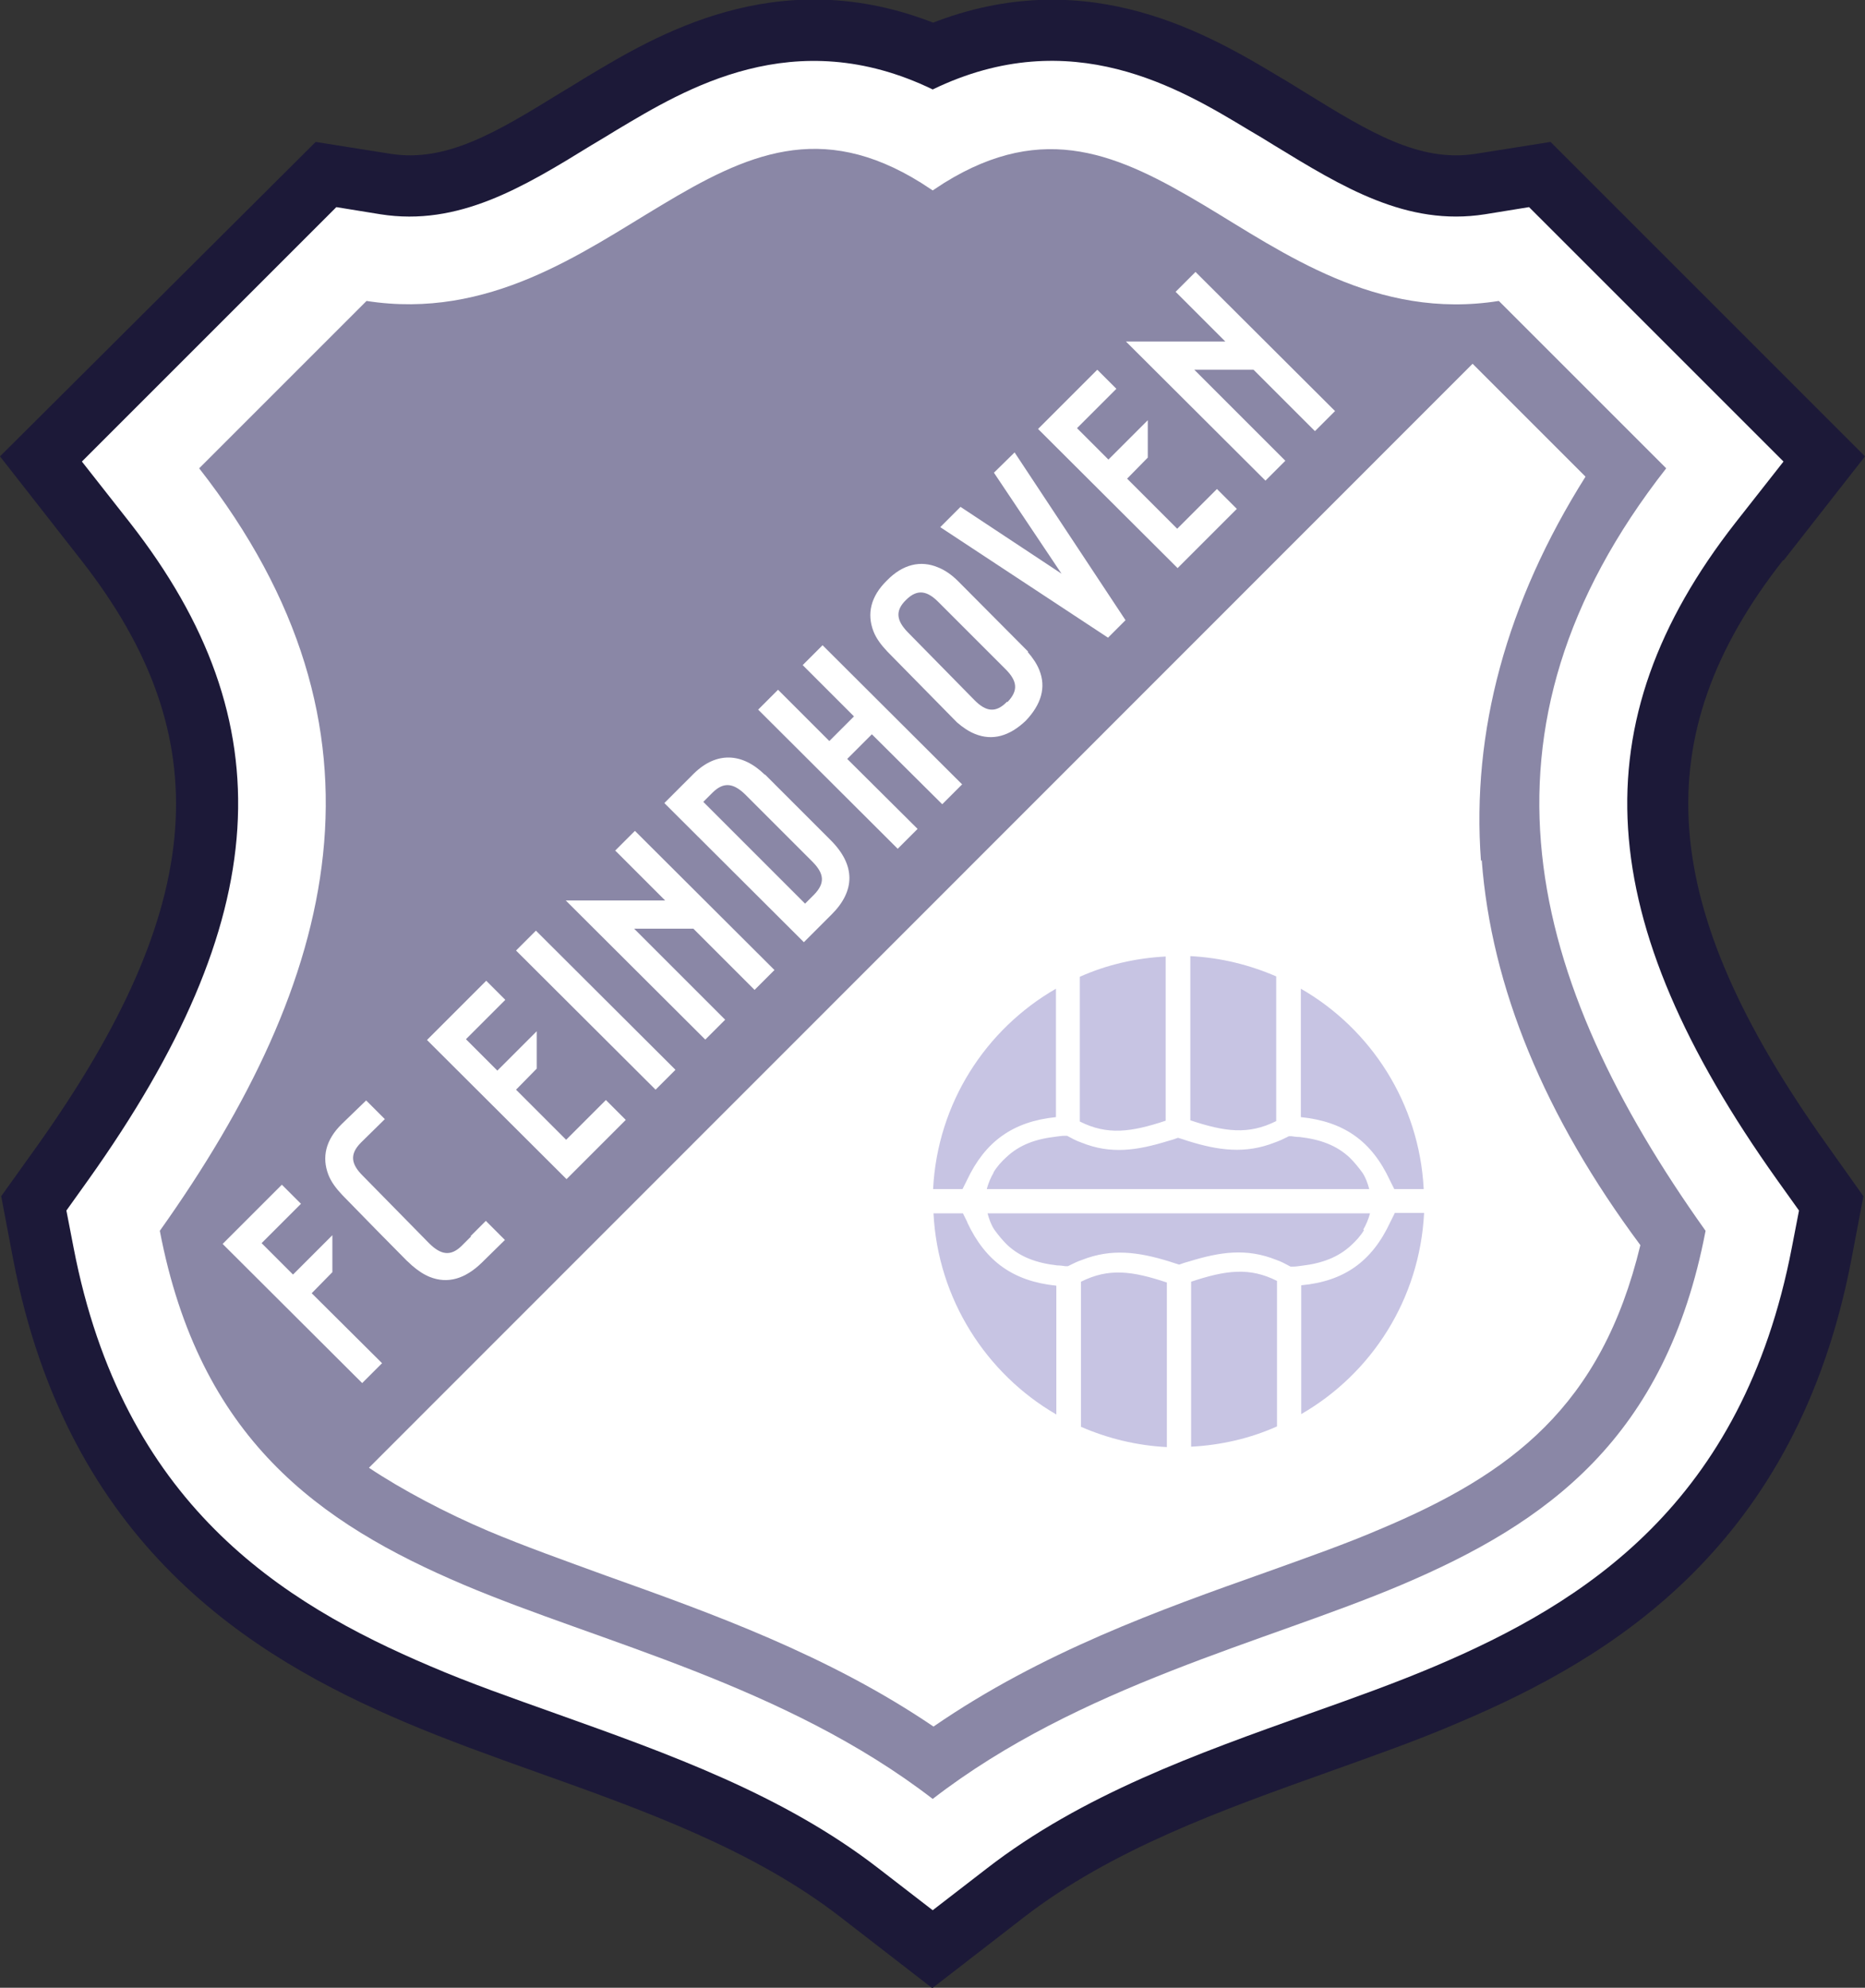
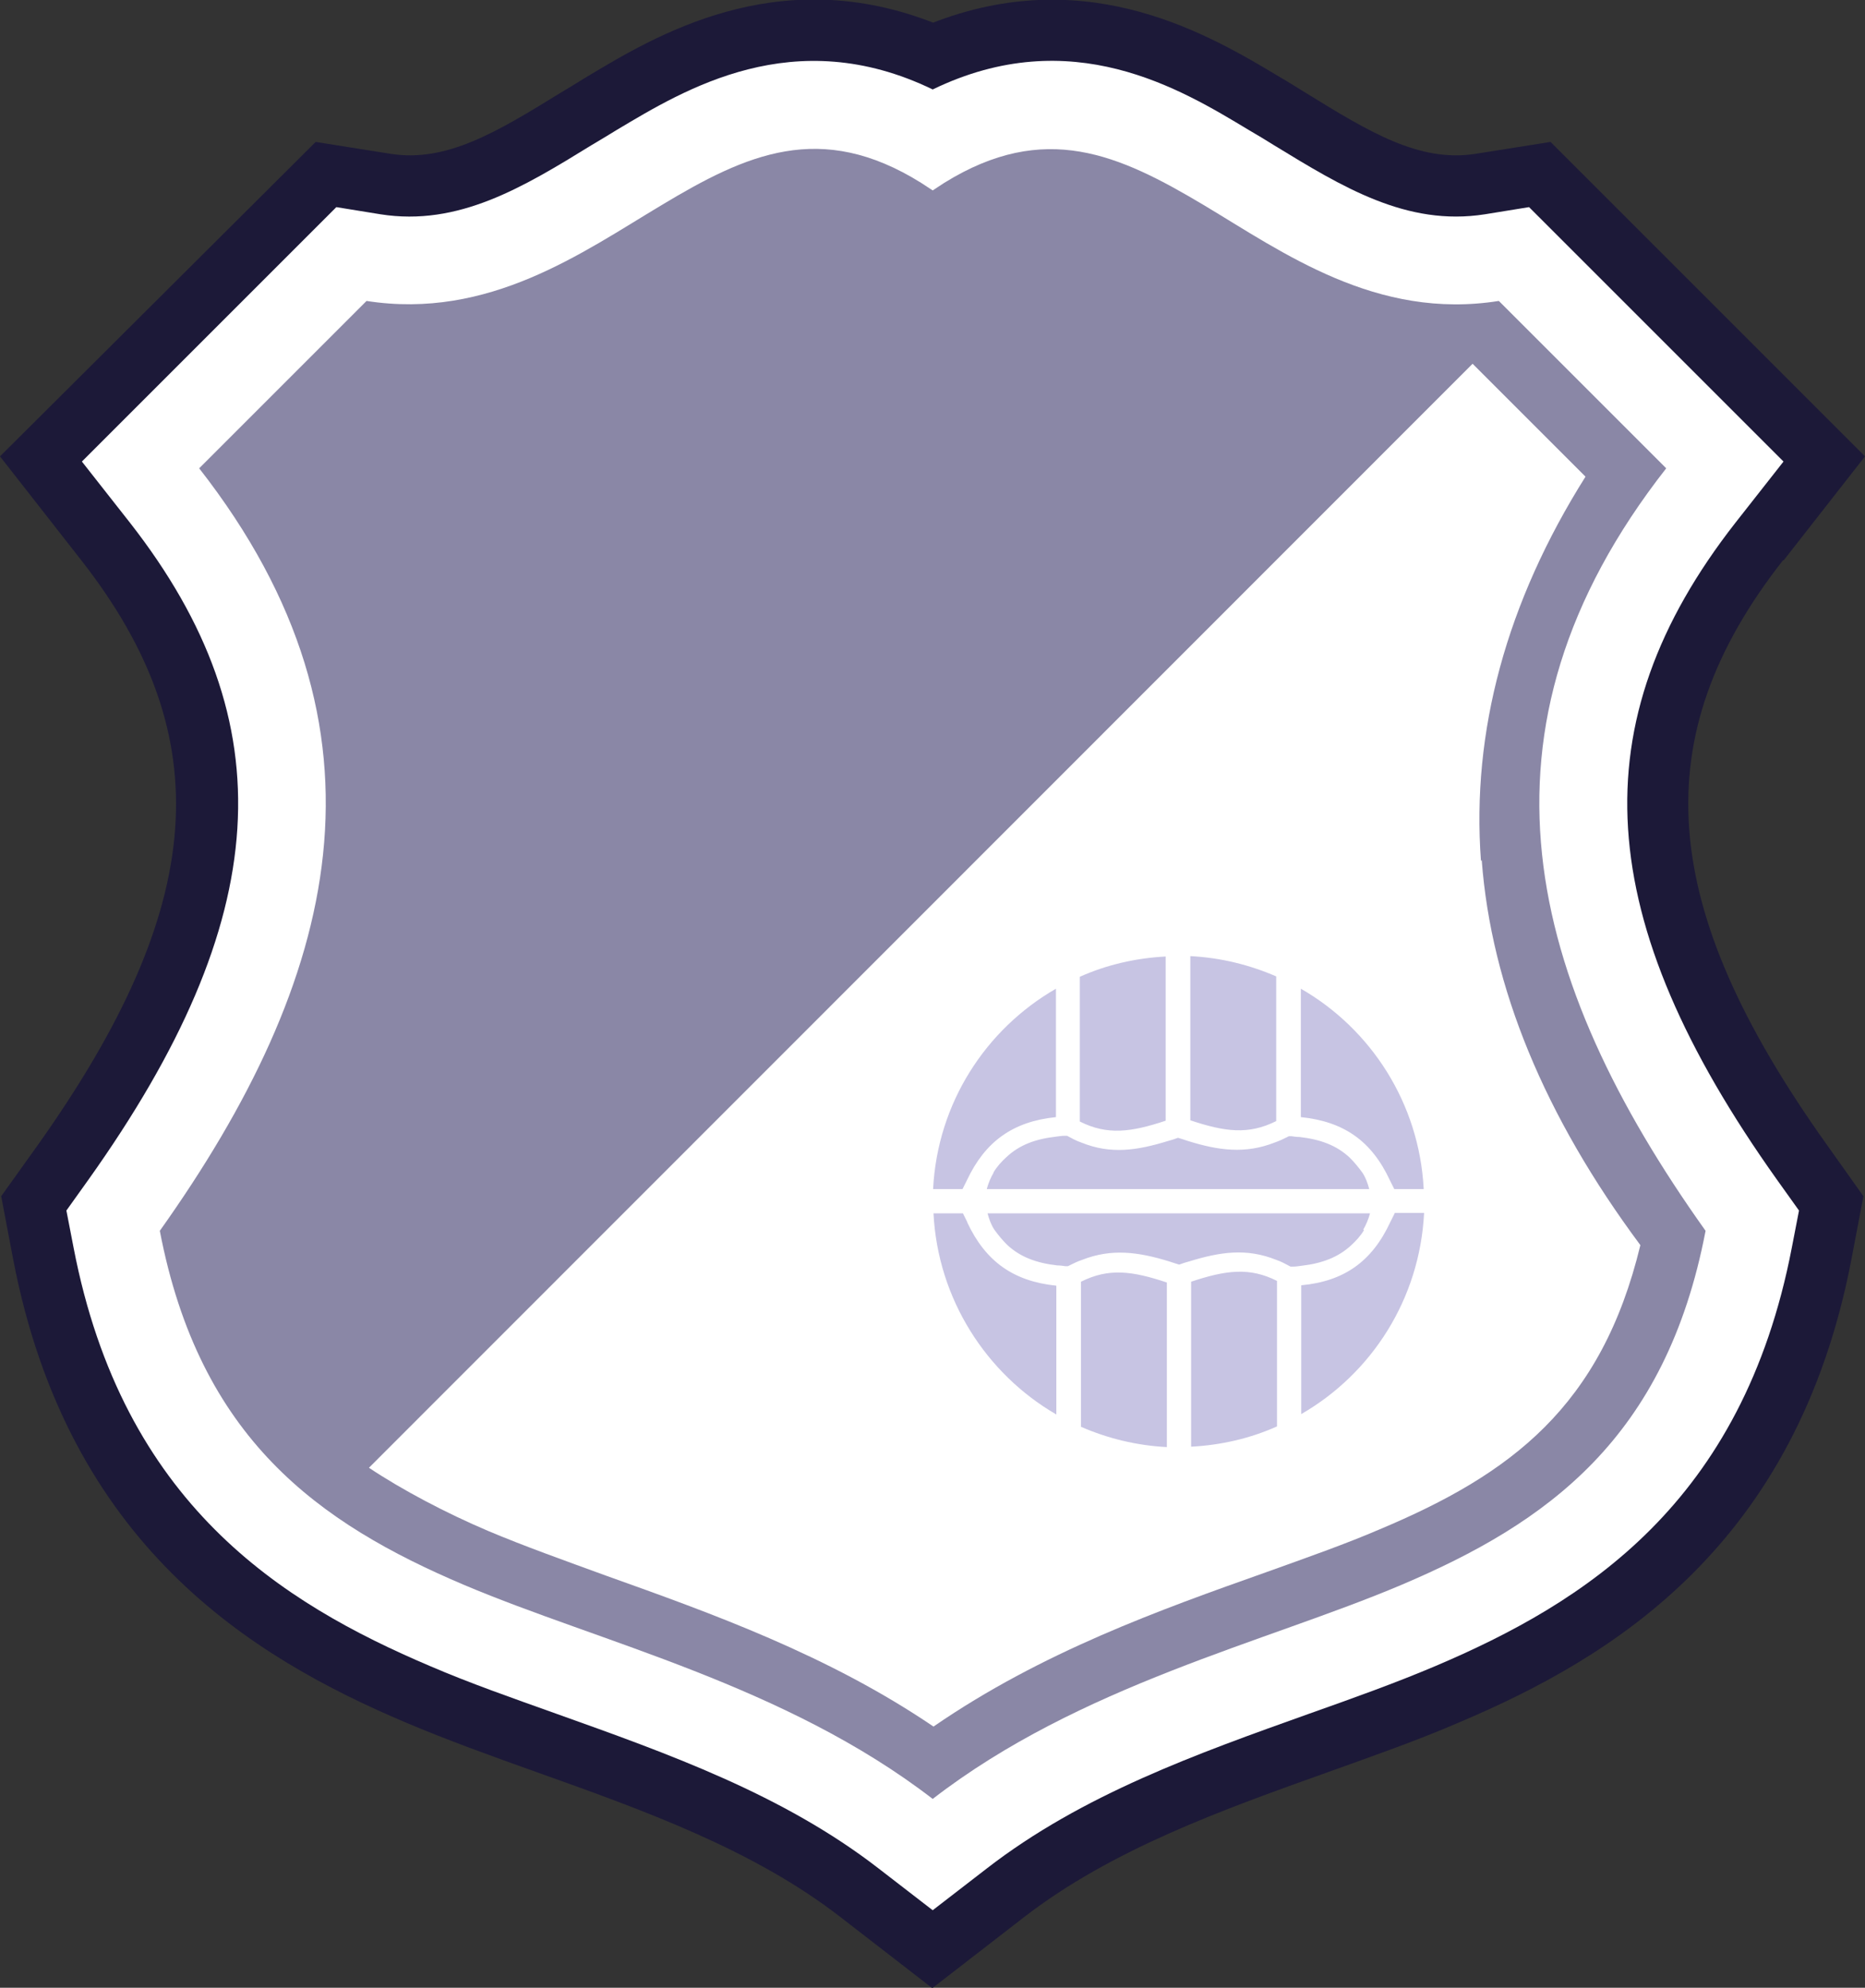
<svg xmlns="http://www.w3.org/2000/svg" id="uuid-446cb8d3-dd55-4645-ac9c-2b54faf6a5db" width="46.91" height="50" viewBox="0 0 46.91 50">
  <rect x="0" y="0" width="46.91" height="50" fill="#333333" stroke="none" />
  <defs>
    <style>.uuid-748dda62-ab7c-4059-a056-1df9d658b802{fill:#fff;}.uuid-4c2f7cc0-8af2-4dbb-91ec-880da2f50490{fill:#c7c4e3;}.uuid-a12c36d7-abd1-4fd7-b5ab-457c1db75f71{fill:#1c1938;}.uuid-309d089d-cfa2-4811-ae68-6caab421d119{fill:#8a87a6;fill-rule:evenodd;}</style>
  </defs>
  <path class="uuid-a12c36d7-abd1-4fd7-b5ab-457c1db75f71" d="M44.86,14.1l2.05-2.62-7.91-7.91-1.89,.3c-1.41,.22-2.67-.55-4.26-1.53-.23-.14-.43-.27-.64-.39-1.78-1.07-4.77-2.85-8.61-1.43l-.13,.05-.13-.05c-3.84-1.43-6.83,.36-8.61,1.43-.21,.13-.42,.26-.64,.39-1.59,.98-2.86,1.75-4.26,1.53l-1.89-.3L0,11.48l2.05,2.62c3.48,4.45,3.16,8.7-1.09,14.69L.03,30.09l.3,1.58c1.38,7.21,6.01,10.02,9.88,11.66,1.04,.44,2.12,.83,3.27,1.24,2.69,.96,5.47,1.95,7.67,3.66l2.3,1.78h0l2.3-1.78c2.21-1.71,4.98-2.7,7.67-3.66,1.14-.41,2.23-.79,3.27-1.24,3.88-1.64,8.5-4.45,9.88-11.66l.3-1.58-.93-1.31c-4.26-5.98-4.58-10.24-1.09-14.69h.01Z" />
  <path class="uuid-748dda62-ab7c-4059-a056-1df9d658b802" d="M44.7,29.68c-4.67-6.56-4.98-11.5-1.05-16.53l1.21-1.54-6.4-6.4-1.11,.18c-1.97,.31-3.59-.69-5.31-1.74-.21-.13-.42-.26-.63-.38-1.71-1.03-4.46-2.71-7.95-1.02-3.49-1.69-6.24,0-7.95,1.02-.21,.13-.41,.25-.63,.38-1.72,1.06-3.35,2.05-5.31,1.74l-1.11-.18L2.06,11.61l1.21,1.54c3.93,5.03,3.62,9.97-1.05,16.53l-.55,.77,.18,.93c1.24,6.45,5.23,8.94,8.97,10.53,1,.43,2.06,.8,3.18,1.2,2.8,1,5.7,2.03,8.1,3.89l1.36,1.05h0l1.36-1.05c2.4-1.86,5.3-2.89,8.1-3.89,1.13-.4,2.19-.78,3.18-1.2,3.74-1.59,7.73-4.08,8.97-10.53l.18-.93s-.55-.77-.55-.77Z" />
  <path class="uuid-309d089d-cfa2-4811-ae68-6caab421d119" d="M23.46,45.25c3.7-2.86,8.38-3.94,11.78-5.38,3.68-1.56,6.66-3.69,7.66-8.91-4.48-6.29-6.16-12.58-.99-19.18l-4.21-4.21c-3.08,.49-5.43-1.22-7.42-2.41-2.13-1.27-4-2.13-6.53-.56l-.29,.19-.29-.19c-2.53-1.58-4.4-.72-6.53,.56-1.99,1.19-4.34,2.89-7.42,2.41l-4.21,4.21c5.16,6.6,3.48,12.89-.99,19.18,1,5.22,3.98,7.35,7.66,8.91,3.4,1.44,8.07,2.52,11.78,5.38h.01Z" />
  <path class="uuid-748dda62-ab7c-4059-a056-1df9d658b802" d="M37.25,21.65c-.24-3.25,.64-6.5,2.63-9.66l-2.84-2.84L9.28,36.92c.84,.56,1.94,1.14,3,1.59,.9,.38,1.91,.74,2.98,1.13,2.63,.94,5.57,1.99,8.22,3.79,2.73-1.88,5.71-2.94,8.36-3.88,1.03-.37,2-.71,2.86-1.08,3.31-1.39,5.58-3.09,6.56-7.15-2.41-3.24-3.75-6.49-3.99-9.68h0Z" />
  <path class="uuid-4c2f7cc0-8af2-4dbb-91ec-880da2f50490" d="M29.32,28.19v-4.13c-.76,.04-1.49,.21-2.16,.51v3.64c.69,.35,1.29,.27,2.16-.02h0Zm-4.33,1.31c-.07,.12-.13,.26-.17,.41h9.62c-.04-.15-.09-.29-.17-.41-.1-.14-.21-.27-.32-.38-.33-.31-.74-.46-1.26-.52-.07,0-.14-.01-.21-.02h-.06c-.12,.06-.24,.12-.36,.16-.74,.29-1.41,.2-2.18-.04h0c-.08-.03-.16-.05-.25-.08-.08,.03-.17,.06-.25,.08h0c-.78,.24-1.44,.34-2.18,.04-.12-.04-.23-.1-.36-.17h-.06c-.07,0-.14,.01-.21,.02-.53,.06-.93,.21-1.26,.52-.12,.11-.23,.23-.32,.38h0Zm1.79-.91h0Zm5.32-.39v-3.64c-.67-.29-1.39-.47-2.16-.51v4.13c.87,.29,1.46,.37,2.16,.02h0Zm2.86,1.49l.11,.22h.74c-.11-2.16-1.33-4.03-3.09-5.04v3.23c1.08,.11,1.78,.6,2.24,1.59Zm-10.64,0c.46-.98,1.16-1.48,2.24-1.59v-3.23c-1.77,1.02-2.98,2.88-3.09,5.04h.74s.11-.22,.11-.22Zm9.97,1.24c.07-.12,.13-.26,.17-.41h-9.62c.04,.15,.09,.29,.17,.41,.1,.14,.21,.27,.32,.38,.33,.31,.74,.46,1.26,.52,.07,0,.14,.01,.21,.02h.06c.12-.06,.24-.12,.36-.16,.74-.29,1.41-.2,2.19,.04h0c.08,.03,.16,.05,.25,.08,.08-.03,.17-.06,.25-.08h0c.78-.24,1.44-.34,2.19-.04,.12,.04,.23,.1,.36,.17h.06c.07,0,.14-.01,.21-.02,.53-.06,.94-.22,1.26-.52,.12-.11,.23-.23,.32-.38h-.01Zm-4.33,1.32v4.14c.76-.04,1.49-.21,2.16-.51v-3.66c-.69-.35-1.29-.27-2.16,.02h0Zm-5.63-1.51l-.11-.22h-.74c.11,2.16,1.33,4.04,3.09,5.06v-3.24c-1.08-.11-1.78-.61-2.24-1.59Zm10.75-.22l-.11,.22c-.46,.99-1.16,1.49-2.24,1.59v3.24c1.77-1.02,2.98-2.89,3.09-5.06,0,0-.74,0-.74,0Zm-7.89,1.71v3.66c.67,.29,1.39,.47,2.16,.51v-4.14c-.87-.29-1.46-.37-2.16-.02h0Zm-.39-.39h0Z" />
-   <path class="uuid-748dda62-ab7c-4059-a056-1df9d658b802" d="M12.98,23.91l3.51,3.5,.5-.5-3.51-3.5-.5,.5Zm2.5-2.51l1.25,1.25h-2.5l3.51,3.5,.5-.5-2.29-2.29h1.49l1.54,1.54,.5-.5-3.51-3.5-.5,.5h0Zm-3.63,9.7l-.23,.23c-.28,.28-.53,.24-.83-.06l-1.67-1.7c-.28-.28-.34-.53-.04-.83l.6-.59-.47-.47-.61,.59c-.41,.4-.51,.84-.34,1.28,.07,.18,.19,.34,.35,.51l.84,.86,.78,.79s.09,.08,.13,.12c.15,.13,.3,.23,.45,.29,.45,.18,.89,.05,1.31-.36l.58-.57-.48-.48-.38,.38h-.01Zm-3.49,.91v-.94l-.99,.99-.79-.79,.99-.99-.48-.48-1.49,1.49,3.51,3.5,.5-.5-1.77-1.76,.52-.53h0Zm5.88-3.34l-1.26-1.26,.52-.53v-.94l-.99,.99-.79-.79,.99-.99-.48-.48-1.49,1.49,3.51,3.5,1.49-1.49-.5-.5-.99,.99h0Zm15.37-15.37l-1.26-1.26,.52-.53v-.94l-.99,.99-.79-.79,.99-.99-.48-.48-1.49,1.49,3.51,3.5,1.49-1.49-.5-.5-.99,.99h0Zm-4.61-1.41l1.7,2.54-2.54-1.68-.51,.51,4.22,2.78,.44-.44-2.79-4.22-.52,.51h0Zm8.08-1.05l.5-.5-3.51-3.5-.5,.5,1.25,1.25h-2.5l3.51,3.5,.5-.5-2.29-2.29h1.49l1.54,1.54h0Zm-13.84,8.65c-.57-.56-1.22-.59-1.79-.03l-.74,.74,3.51,3.5,.7-.7c.59-.59,.61-1.24-.04-1.88,0,0-1.64-1.64-1.64-1.64Zm1.24,3.01l-.23,.23-2.56-2.56,.23-.23c.29-.29,.54-.23,.82,.04l1.69,1.69c.3,.3,.33,.54,.05,.83h0Zm-.29-5.77l1.29,1.29-.62,.62-1.29-1.29-.5,.5,3.51,3.5,.5-.5-1.77-1.76,.62-.62,1.77,1.76,.5-.5-3.51-3.5s-.5,.5-.5,.5Zm5.67-.34l-1.76-1.77c-.16-.16-.33-.28-.51-.35-.43-.18-.88-.08-1.28,.33-.41,.4-.51,.84-.34,1.28,.07,.18,.19,.34,.35,.51l1.75,1.78c.15,.13,.3,.23,.45,.29,.44,.18,.87,.06,1.28-.33,.39-.41,.52-.84,.34-1.28-.06-.15-.16-.3-.29-.45h0Zm-.53,1.26h0c-.28,.29-.53,.26-.83-.05l-1.67-1.7c-.27-.28-.33-.53-.04-.81h0c.29-.29,.54-.22,.81,.05l1.69,1.69c.3,.3,.33,.54,.05,.83h0Z" />
</svg>